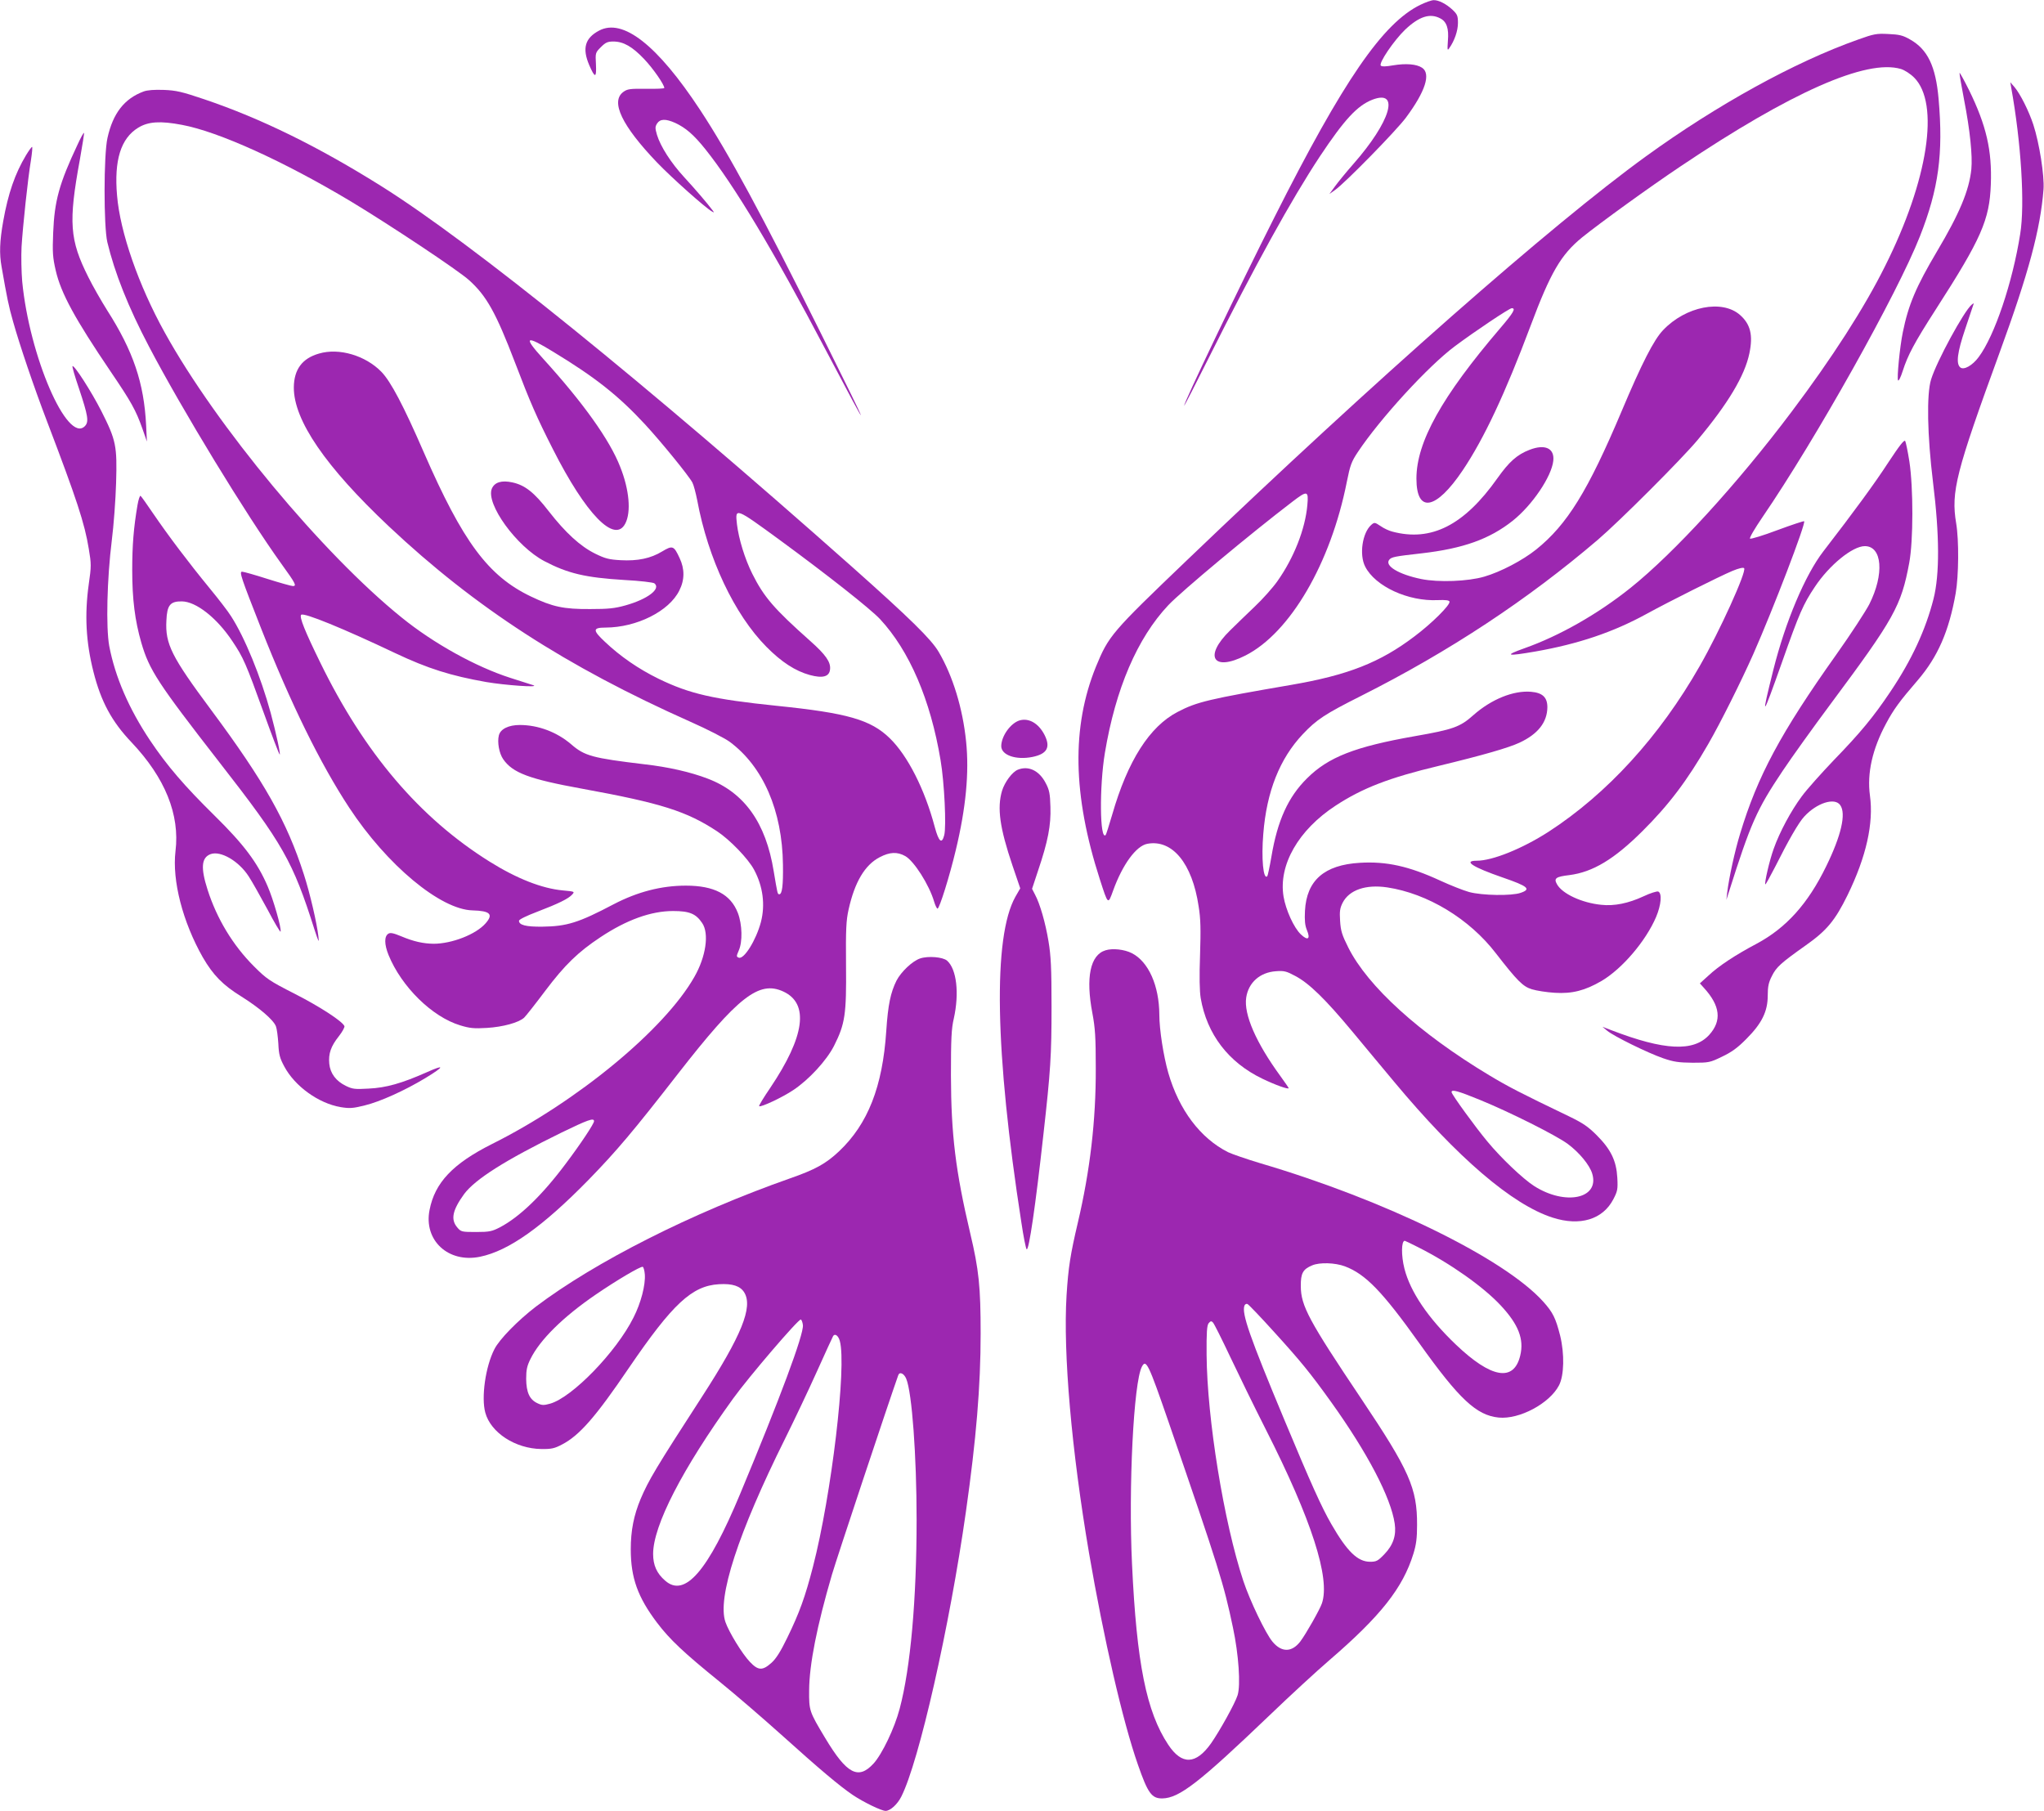
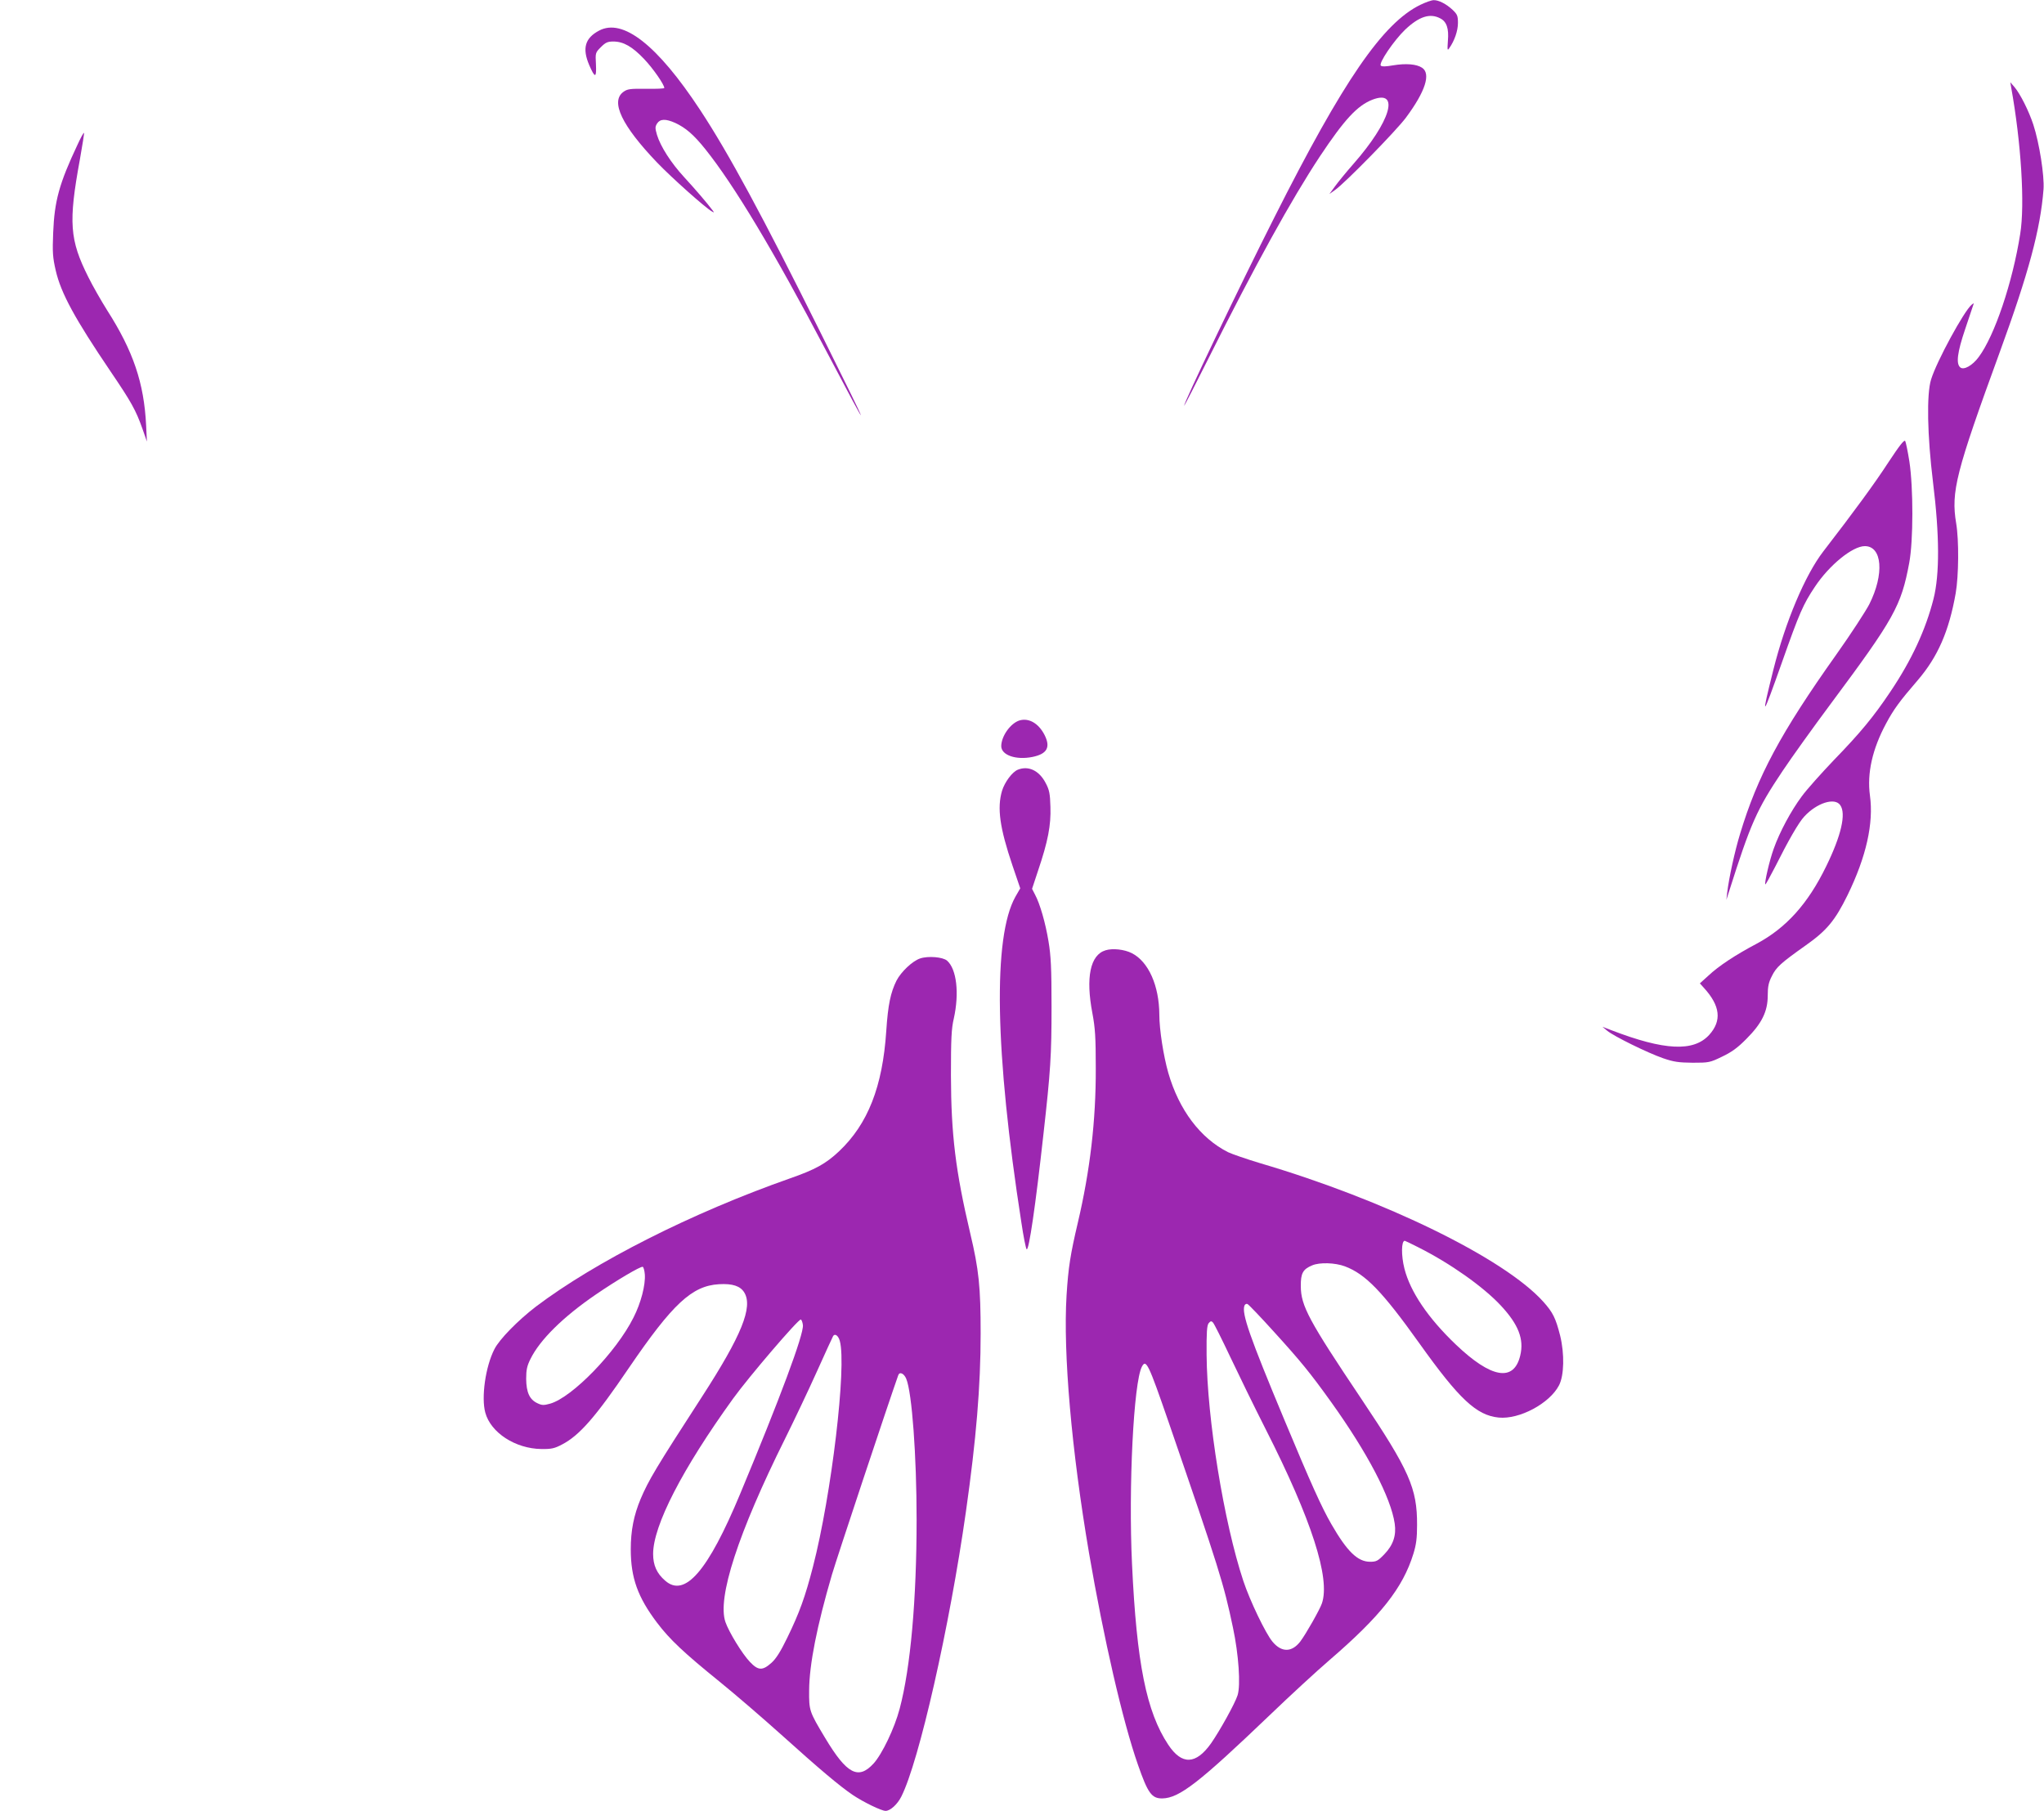
<svg xmlns="http://www.w3.org/2000/svg" version="1.0" width="1280pt" height="1134pt" viewBox="0 0 1280 1134" preserveAspectRatio="xMidYMid meet">
  <g transform="translate(0,1134) scale(0.1,-0.1)" fill="#9c27b0" stroke="none">
    <path d="M8895 11310 c-235 -114 -482 -473 -914 -1330 -218 -431 -576 -1180 -565 -1180 2 0 71 134 153 298 291 582 519 994 696 1262 155 233 235 319 330 356 174 66 113 -138 -120 -403 -45 -51 -96 -114 -115 -140 l-35 -48 35 25 c60 41 383 371 444 453 122 164 158 276 101 313 -35 23 -101 28 -180 15 -46 -8 -71 -9 -78 -2 -15 15 82 158 153 226 87 82 155 104 219 70 40 -20 55 -63 48 -141 -4 -59 -3 -63 9 -45 32 45 54 108 54 157 0 44 -4 54 -32 81 -40 38 -89 63 -120 62 -13 0 -50 -13 -83 -29z" />
    <path d="M3751 11148 c-88 -47 -106 -111 -61 -216 36 -83 46 -82 42 4 -4 73 -4 74 31 109 29 29 42 35 78 35 63 0 119 -32 193 -110 56 -59 126 -160 126 -181 0 -4 -51 -6 -114 -5 -102 1 -117 -1 -143 -20 -81 -60 -9 -211 211 -441 94 -98 303 -284 344 -307 15 -9 16 -8 2 10 -34 45 -106 129 -176 205 -82 89 -148 192 -170 265 -12 42 -12 50 1 71 19 29 54 30 114 3 64 -30 114 -72 187 -163 181 -226 429 -639 754 -1257 303 -575 295 -549 -30 104 -364 732 -578 1128 -756 1398 -268 407 -484 576 -633 496z" />
-     <path d="M11635 11092 c-396 -140 -885 -410 -1329 -732 -591 -428 -1695 -1400 -2875 -2530 -472 -452 -488 -471 -568 -665 -153 -377 -146 -803 24 -1330 53 -164 51 -162 84 -71 59 163 144 279 214 292 156 29 281 -122 321 -391 13 -79 14 -144 9 -305 -5 -136 -3 -227 4 -270 39 -227 174 -403 386 -505 83 -40 165 -69 165 -59 0 2 -24 37 -53 77 -151 207 -229 385 -213 490 14 94 86 158 186 165 51 4 66 0 120 -29 88 -46 189 -145 358 -348 80 -97 199 -239 263 -316 395 -474 739 -769 992 -850 171 -55 314 -12 380 115 26 50 29 62 25 135 -6 106 -40 177 -129 266 -54 54 -86 76 -175 119 -306 147 -379 185 -499 257 -436 262 -760 556 -882 800 -39 78 -47 103 -51 166 -4 61 -1 80 16 114 41 80 145 116 279 96 252 -38 514 -196 680 -412 135 -174 170 -209 226 -226 29 -9 93 -19 143 -22 109 -7 190 14 293 74 129 76 277 249 342 401 32 76 38 149 13 159 -8 3 -50 -10 -92 -30 -95 -44 -183 -62 -265 -53 -121 12 -244 69 -277 129 -21 37 -7 47 78 57 147 19 280 99 457 275 166 165 280 316 412 545 77 133 207 394 283 565 124 281 330 818 318 831 -3 2 -79 -23 -168 -56 -90 -34 -167 -57 -171 -53 -5 5 30 64 77 133 336 491 846 1402 987 1760 117 297 147 517 117 860 -18 206 -69 311 -179 373 -45 26 -68 31 -135 34 -74 4 -91 1 -191 -35z m269 -184 c23 -7 59 -30 83 -54 161 -162 88 -641 -182 -1180 -129 -260 -333 -577 -586 -913 -339 -451 -734 -883 -1009 -1103 -204 -163 -444 -300 -665 -378 -129 -46 -110 -51 69 -20 268 47 486 120 696 235 146 80 456 235 539 270 39 16 67 23 73 17 18 -18 -153 -395 -278 -613 -252 -442 -580 -800 -947 -1038 -165 -106 -351 -181 -449 -181 -88 0 -26 -40 162 -105 160 -55 180 -73 113 -96 -56 -20 -242 -17 -323 5 -36 10 -117 42 -180 71 -197 91 -338 122 -504 112 -223 -13 -334 -110 -344 -301 -3 -60 0 -91 12 -120 24 -57 6 -69 -38 -27 -44 42 -94 153 -108 236 -33 198 93 418 326 570 168 110 336 175 646 249 281 68 436 113 505 145 116 54 174 128 175 222 0 62 -30 91 -103 97 -110 9 -248 -47 -360 -146 -84 -75 -127 -90 -367 -132 -375 -66 -542 -131 -676 -265 -117 -116 -184 -263 -222 -489 -11 -64 -23 -120 -26 -123 -25 -25 -38 111 -25 265 21 266 103 471 247 624 87 92 138 126 367 241 552 278 1042 602 1480 976 137 117 525 505 626 626 190 227 295 402 324 542 24 114 7 183 -59 241 -112 98 -339 54 -481 -95 -58 -60 -134 -209 -260 -508 -211 -500 -341 -710 -535 -866 -85 -68 -222 -140 -325 -170 -102 -30 -286 -37 -395 -15 -141 29 -231 83 -200 121 14 17 34 21 203 40 260 30 425 89 570 204 122 97 243 276 254 375 9 79 -52 107 -149 69 -78 -30 -128 -75 -201 -178 -208 -294 -414 -399 -658 -334 -20 5 -53 20 -74 35 -36 24 -38 24 -58 7 -56 -50 -76 -187 -38 -261 63 -124 269 -219 455 -210 49 2 70 -1 73 -9 7 -20 -111 -137 -219 -218 -216 -164 -418 -243 -773 -304 -512 -88 -590 -106 -710 -169 -176 -91 -313 -306 -410 -643 -20 -68 -38 -125 -41 -128 -37 -37 -40 303 -5 514 67 402 203 719 397 925 82 87 520 452 777 648 94 72 102 70 94 -20 -13 -151 -85 -333 -188 -478 -29 -41 -93 -113 -143 -160 -49 -47 -118 -113 -153 -148 -167 -163 -107 -260 96 -157 280 142 534 577 635 1087 21 105 29 127 69 187 139 209 441 539 608 663 123 92 341 238 356 238 27 0 11 -28 -72 -125 -366 -428 -525 -713 -525 -942 0 -219 122 -198 290 52 133 198 265 479 425 905 125 334 190 445 322 553 114 92 418 312 618 446 691 464 1164 673 1379 609z m-2638 -6455 c193 -79 477 -222 551 -276 73 -54 138 -133 154 -187 47 -156 -168 -202 -364 -77 -70 45 -207 175 -292 278 -73 87 -225 296 -225 310 0 19 41 7 176 -48z" />
-     <path d="M12271 10883 c-1 -6 12 -81 28 -165 38 -194 54 -354 46 -438 -14 -133 -74 -277 -215 -514 -131 -221 -179 -334 -214 -506 -19 -92 -38 -289 -30 -302 4 -6 17 20 29 58 32 100 72 176 209 389 283 440 335 558 343 780 8 213 -28 369 -136 590 -33 66 -60 115 -60 108z" />
    <path d="M12594 10795 c63 -348 87 -735 57 -920 -48 -304 -160 -637 -260 -771 -39 -53 -93 -83 -115 -65 -28 23 -19 94 30 239 25 75 48 144 51 152 5 13 4 13 -10 2 -48 -40 -219 -354 -254 -468 -29 -93 -24 -349 12 -644 41 -330 42 -578 3 -731 -49 -192 -136 -381 -269 -579 -107 -160 -191 -261 -356 -431 -77 -81 -168 -182 -200 -226 -67 -90 -139 -224 -176 -329 -26 -72 -59 -215 -52 -222 2 -2 29 47 61 109 82 164 148 279 183 316 78 85 191 121 225 71 38 -53 6 -191 -88 -383 -115 -236 -251 -386 -436 -485 -134 -71 -237 -139 -302 -200 l-53 -48 26 -29 c102 -112 112 -205 33 -293 -98 -108 -281 -99 -614 29 l-55 21 30 -25 c41 -34 252 -138 350 -172 67 -23 97 -27 185 -28 101 0 108 1 184 38 59 28 97 55 152 111 97 97 134 172 134 272 0 55 5 81 26 122 28 56 54 80 212 192 132 93 184 156 262 315 117 240 164 450 140 623 -19 140 15 291 101 451 47 88 84 139 198 271 126 147 196 307 238 545 19 110 21 331 3 438 -33 198 -2 319 273 1072 180 493 255 770 274 1020 6 84 -26 289 -64 405 -28 85 -81 191 -118 235 l-26 30 5 -30z" />
-     <path d="M899 10767 c-121 -45 -192 -137 -226 -291 -24 -106 -24 -553 -1 -652 46 -192 131 -407 261 -654 208 -397 609 -1055 830 -1362 89 -123 96 -138 71 -138 -9 0 -81 20 -160 45 -78 25 -149 45 -158 45 -19 0 -6 -37 119 -355 185 -469 371 -848 552 -1123 236 -359 571 -638 772 -643 111 -3 132 -24 82 -81 -60 -69 -211 -128 -326 -128 -65 1 -125 14 -203 47 -48 20 -68 24 -80 16 -26 -16 -26 -66 1 -133 81 -199 273 -388 449 -441 59 -18 86 -21 167 -16 100 6 199 33 233 64 10 9 70 85 133 169 122 162 206 243 345 335 164 109 317 164 455 164 103 0 143 -17 182 -75 45 -65 24 -211 -49 -338 -186 -328 -732 -779 -1267 -1046 -245 -123 -358 -242 -391 -413 -38 -190 117 -334 316 -293 180 37 392 188 679 481 178 183 280 304 560 664 377 484 508 586 660 516 163 -75 136 -280 -82 -604 -41 -60 -72 -111 -69 -114 9 -9 146 55 214 101 98 65 209 186 255 277 69 137 78 196 75 504 -2 228 1 282 16 349 38 172 102 280 195 328 63 33 110 35 160 7 55 -31 150 -180 181 -286 7 -24 17 -43 21 -43 12 0 76 205 114 365 64 265 85 488 65 681 -21 208 -83 411 -172 562 -46 79 -181 211 -543 533 -1299 1153 -2377 2025 -2945 2382 -397 249 -755 425 -1110 545 -142 48 -177 56 -255 59 -59 2 -102 -1 -126 -10z m241 -209 c230 -43 637 -228 1055 -478 244 -147 675 -433 743 -495 109 -98 168 -204 287 -515 96 -252 136 -343 237 -542 207 -409 388 -595 454 -466 37 72 25 211 -32 354 -65 168 -232 402 -483 678 -127 140 -111 150 65 42 262 -159 407 -274 572 -452 101 -109 276 -324 298 -366 8 -15 21 -65 30 -110 68 -367 233 -716 434 -919 93 -94 180 -151 271 -176 81 -22 123 -11 127 36 5 45 -28 92 -124 177 -227 202 -290 275 -363 421 -47 94 -85 219 -96 310 -12 106 -12 106 270 -100 296 -217 565 -429 626 -494 184 -198 316 -505 379 -883 24 -141 37 -417 23 -470 -15 -58 -34 -42 -59 50 -63 238 -170 448 -282 557 -119 116 -266 158 -707 203 -399 41 -546 75 -740 169 -127 62 -241 141 -337 232 -78 73 -77 89 5 89 194 1 397 102 461 232 34 67 34 135 2 203 -36 78 -44 81 -109 42 -72 -44 -154 -61 -261 -55 -72 4 -96 10 -159 41 -93 46 -185 130 -291 266 -91 118 -149 163 -227 180 -68 15 -112 1 -129 -39 -39 -95 154 -362 329 -454 147 -77 256 -103 501 -118 96 -5 181 -15 188 -21 43 -34 -42 -99 -181 -138 -68 -19 -107 -23 -222 -23 -166 -1 -235 14 -371 79 -267 128 -425 341 -669 900 -128 295 -208 446 -266 506 -100 103 -266 152 -391 115 -106 -30 -157 -100 -158 -212 -1 -206 199 -497 596 -871 540 -508 1109 -876 1888 -1223 104 -46 215 -103 245 -125 210 -155 330 -432 334 -770 2 -130 -5 -185 -23 -185 -11 0 -11 2 -35 145 -49 303 -184 492 -413 579 -107 41 -246 73 -397 90 -325 39 -374 52 -458 125 -90 77 -207 121 -322 121 -70 0 -121 -25 -131 -65 -11 -43 2 -113 27 -149 59 -86 164 -125 494 -185 494 -90 655 -141 846 -267 80 -53 194 -171 231 -240 56 -104 71 -220 43 -328 -30 -113 -106 -236 -139 -223 -15 6 -15 9 0 44 25 55 22 164 -5 235 -45 118 -149 172 -326 172 -154 0 -303 -39 -451 -116 -222 -117 -294 -139 -449 -141 -101 -1 -145 10 -145 37 0 8 47 31 113 56 136 52 196 82 220 108 17 19 16 19 -58 26 -131 12 -289 74 -460 181 -438 274 -783 680 -1059 1245 -96 196 -133 287 -120 300 16 16 267 -87 589 -240 205 -97 349 -142 570 -181 117 -20 338 -36 295 -20 -14 4 -78 25 -144 46 -215 69 -480 215 -682 379 -493 398 -1160 1200 -1483 1785 -163 294 -279 627 -298 857 -19 220 23 357 132 424 63 39 139 44 275 18z m2580 -6239 c0 -16 -83 -141 -177 -266 -148 -198 -289 -334 -413 -399 -49 -25 -65 -29 -148 -29 -90 0 -95 1 -118 28 -43 50 -31 108 42 209 69 93 256 212 609 385 165 80 205 95 205 72z" />
    <path d="M485 10433 c-114 -242 -144 -351 -152 -550 -5 -124 -3 -154 16 -237 33 -143 120 -302 344 -633 129 -190 158 -242 199 -358 l28 -80 -5 102 c-13 265 -81 465 -244 720 -37 59 -91 153 -118 208 -117 233 -125 343 -53 735 16 90 28 165 26 168 -3 2 -21 -31 -41 -75z" />
-     <path d="M163 10368 c-69 -115 -112 -239 -143 -414 -22 -124 -25 -203 -10 -285 34 -195 44 -245 72 -343 40 -143 130 -409 213 -626 186 -488 235 -637 261 -797 16 -95 16 -109 0 -220 -27 -193 -18 -363 29 -549 47 -187 115 -313 239 -443 210 -222 303 -452 275 -681 -22 -184 45 -443 171 -665 65 -112 126 -174 241 -245 113 -71 201 -146 217 -187 6 -16 12 -64 15 -108 3 -68 9 -91 37 -143 66 -124 214 -231 353 -255 57 -9 76 -8 152 11 95 23 250 93 379 171 120 73 124 88 10 37 -158 -70 -256 -98 -366 -103 -86 -5 -101 -3 -142 17 -62 30 -98 78 -104 139 -6 63 10 109 60 172 22 28 37 56 35 63 -12 30 -153 122 -312 203 -159 81 -176 93 -255 172 -132 132 -232 298 -290 479 -44 137 -39 201 18 223 63 24 178 -43 240 -140 21 -32 73 -125 117 -206 43 -82 80 -144 82 -139 7 20 -46 204 -81 284 -64 149 -150 263 -332 442 -190 187 -298 313 -404 471 -133 199 -219 398 -256 592 -21 117 -14 418 16 660 12 94 24 256 27 360 7 233 0 268 -92 450 -62 122 -171 292 -181 282 -3 -3 15 -65 40 -138 58 -174 64 -211 37 -238 -110 -110 -347 438 -392 907 -5 59 -7 157 -4 217 8 128 39 424 59 543 7 45 10 82 7 82 -4 0 -21 -24 -38 -52z" />
    <path d="M11825 8444 c-83 -128 -211 -303 -407 -557 -114 -148 -237 -439 -313 -742 -79 -316 -72 -309 55 50 108 306 132 361 205 470 90 136 236 255 313 255 109 0 123 -175 28 -364 -23 -44 -115 -186 -206 -314 -350 -493 -494 -762 -603 -1123 -34 -111 -70 -278 -81 -369 l-5 -45 16 50 c137 432 174 515 336 757 56 84 193 275 304 424 395 531 439 610 489 879 26 138 26 470 1 635 -10 63 -22 121 -26 128 -6 11 -36 -28 -106 -134z" />
-     <path d="M861 8177 c-24 -141 -33 -251 -33 -407 0 -184 17 -316 57 -455 50 -171 102 -251 490 -750 397 -509 459 -619 594 -1045 27 -82 30 -88 25 -45 -9 82 -53 272 -91 389 -106 331 -248 582 -580 1029 -249 335 -289 414 -281 561 4 97 24 121 97 120 89 -1 219 -103 316 -249 69 -103 84 -137 196 -447 50 -139 95 -257 100 -262 9 -10 -22 134 -56 260 -62 227 -162 472 -248 605 -19 31 -82 112 -138 180 -128 156 -254 323 -349 462 -40 59 -76 110 -80 112 -4 3 -13 -23 -19 -58z" />
    <path d="M6386 6829 c-56 -16 -115 -97 -116 -161 0 -57 92 -89 196 -68 92 19 114 61 75 138 -37 72 -97 107 -155 91z" />
    <path d="M6374 6520 c-35 -14 -82 -77 -99 -132 -32 -108 -14 -233 65 -467 l49 -144 -30 -52 c-142 -252 -129 -973 37 -2040 13 -88 28 -163 33 -168 14 -14 56 275 105 718 45 400 51 496 51 800 0 244 -4 320 -19 410 -19 116 -54 237 -85 294 l-18 35 37 112 c63 186 82 287 78 401 -2 82 -7 107 -29 148 -40 79 -108 112 -175 85z" />
    <path d="M6923 5389 c-96 -29 -125 -170 -82 -395 17 -91 21 -148 21 -344 1 -329 -36 -641 -112 -965 -47 -200 -60 -281 -71 -457 -22 -361 31 -969 141 -1615 92 -535 210 -1050 306 -1324 62 -178 86 -212 153 -211 106 2 230 98 675 524 125 120 291 273 369 340 323 278 462 454 528 668 18 58 23 99 23 180 1 230 -48 341 -349 790 -328 489 -379 583 -379 706 -1 80 13 106 71 130 47 20 143 17 205 -6 130 -49 235 -158 467 -483 249 -349 357 -450 496 -464 129 -13 319 88 378 202 32 62 35 196 7 311 -28 110 -45 145 -106 213 -244 271 -992 637 -1773 867 -86 26 -176 57 -201 69 -174 88 -307 265 -374 497 -30 105 -56 271 -56 364 -1 182 -68 332 -172 385 -47 24 -121 32 -165 18z m1959 -1860 c199 -100 406 -246 516 -364 111 -119 147 -211 122 -314 -40 -167 -182 -142 -403 69 -174 166 -285 330 -322 475 -21 82 -20 175 2 175 2 0 40 -18 85 -41z m-905 -528 c169 -186 227 -257 359 -441 229 -320 374 -598 398 -761 11 -74 -10 -135 -64 -191 -41 -43 -51 -48 -90 -48 -78 0 -144 64 -243 236 -61 106 -127 252 -295 655 -217 520 -267 664 -249 713 4 9 12 13 19 10 7 -3 82 -81 165 -173z m-274 -156 c52 -110 152 -315 223 -455 288 -567 406 -935 352 -1091 -14 -40 -99 -190 -135 -238 -53 -69 -117 -70 -174 -2 -43 51 -142 257 -183 381 -122 368 -227 1016 -230 1416 -1 142 2 184 13 198 12 14 17 15 27 4 7 -7 55 -103 107 -213z m-385 -410 c317 -921 345 -1011 403 -1287 36 -169 49 -362 29 -424 -16 -51 -111 -222 -166 -301 -95 -134 -183 -137 -268 -9 -137 206 -198 510 -227 1131 -23 483 10 1140 62 1237 26 49 41 18 167 -347z" />
    <path d="M5762 5338 c-48 -16 -119 -83 -148 -139 -37 -75 -53 -150 -64 -315 -23 -349 -115 -583 -296 -754 -82 -77 -148 -114 -309 -170 -614 -216 -1217 -521 -1590 -803 -112 -86 -228 -204 -259 -266 -56 -109 -83 -302 -57 -397 34 -126 189 -226 351 -228 64 -1 83 4 129 28 110 57 211 173 420 481 273 400 394 513 563 523 85 5 134 -11 159 -52 55 -91 -17 -269 -264 -651 -292 -451 -334 -522 -385 -641 -43 -103 -62 -198 -62 -316 0 -179 44 -300 164 -459 80 -106 170 -190 391 -369 94 -76 266 -224 383 -329 250 -225 368 -324 453 -382 66 -44 178 -99 205 -99 29 0 74 41 98 89 111 218 303 1066 405 1786 64 451 92 783 92 1115 0 291 -11 399 -65 626 -92 390 -120 619 -121 989 0 230 3 294 18 357 35 158 18 309 -42 362 -26 23 -118 31 -169 14z m-1724 -1978 c5 -66 -24 -179 -71 -271 -108 -216 -384 -500 -522 -539 -40 -11 -51 -11 -80 3 -49 23 -69 68 -70 152 0 56 5 81 27 125 59 120 204 263 407 402 133 91 282 179 296 175 5 -2 11 -23 13 -47z m990 -318 c6 -58 -144 -460 -393 -1057 -202 -485 -347 -652 -470 -543 -52 45 -75 96 -75 167 0 177 182 531 501 973 99 137 409 499 424 495 5 -2 11 -18 13 -35z m231 -99 c44 -157 -52 -965 -168 -1414 -49 -190 -85 -289 -161 -445 -41 -85 -70 -131 -99 -157 -56 -50 -83 -49 -135 6 -48 50 -131 186 -153 249 -53 151 79 557 373 1148 56 113 146 302 199 420 53 118 99 218 102 223 11 19 33 3 42 -30z m416 -237 c36 -85 65 -482 65 -881 0 -502 -38 -930 -106 -1185 -32 -122 -110 -285 -164 -344 -95 -103 -167 -66 -303 161 -99 165 -101 170 -100 298 1 162 49 404 143 725 29 99 355 1079 415 1248 8 24 36 12 50 -22z" />
  </g>
</svg>